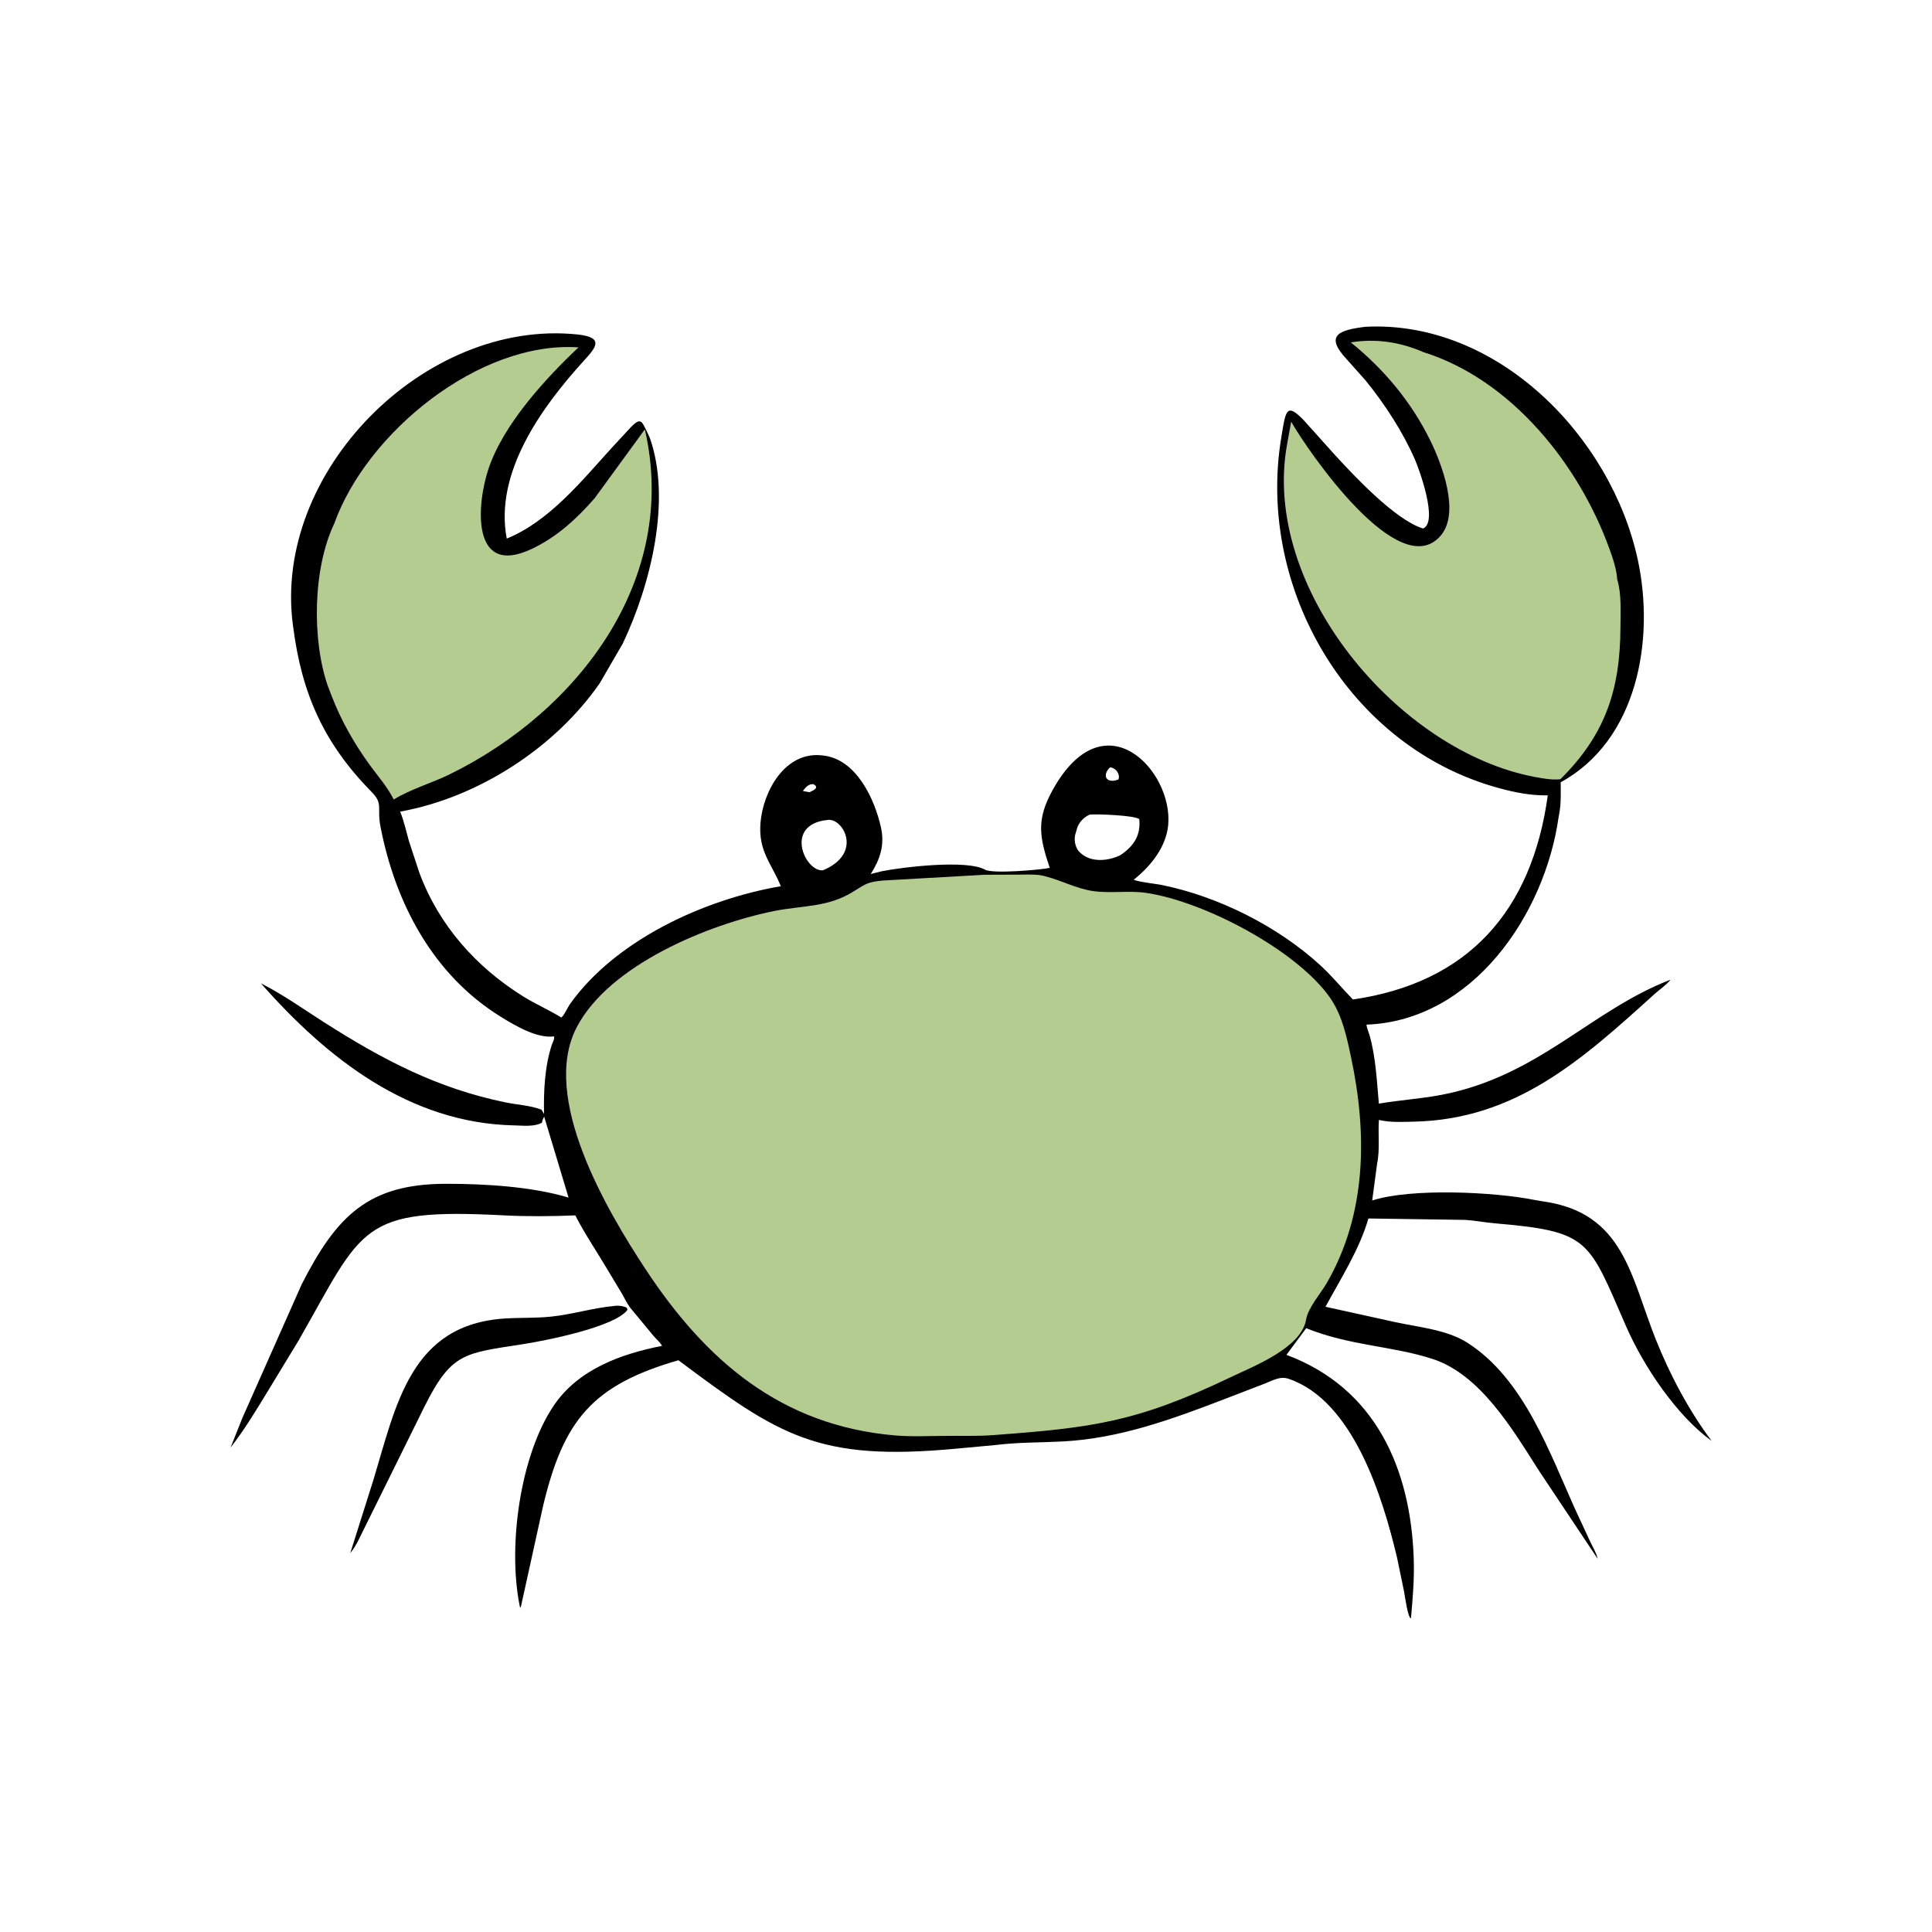
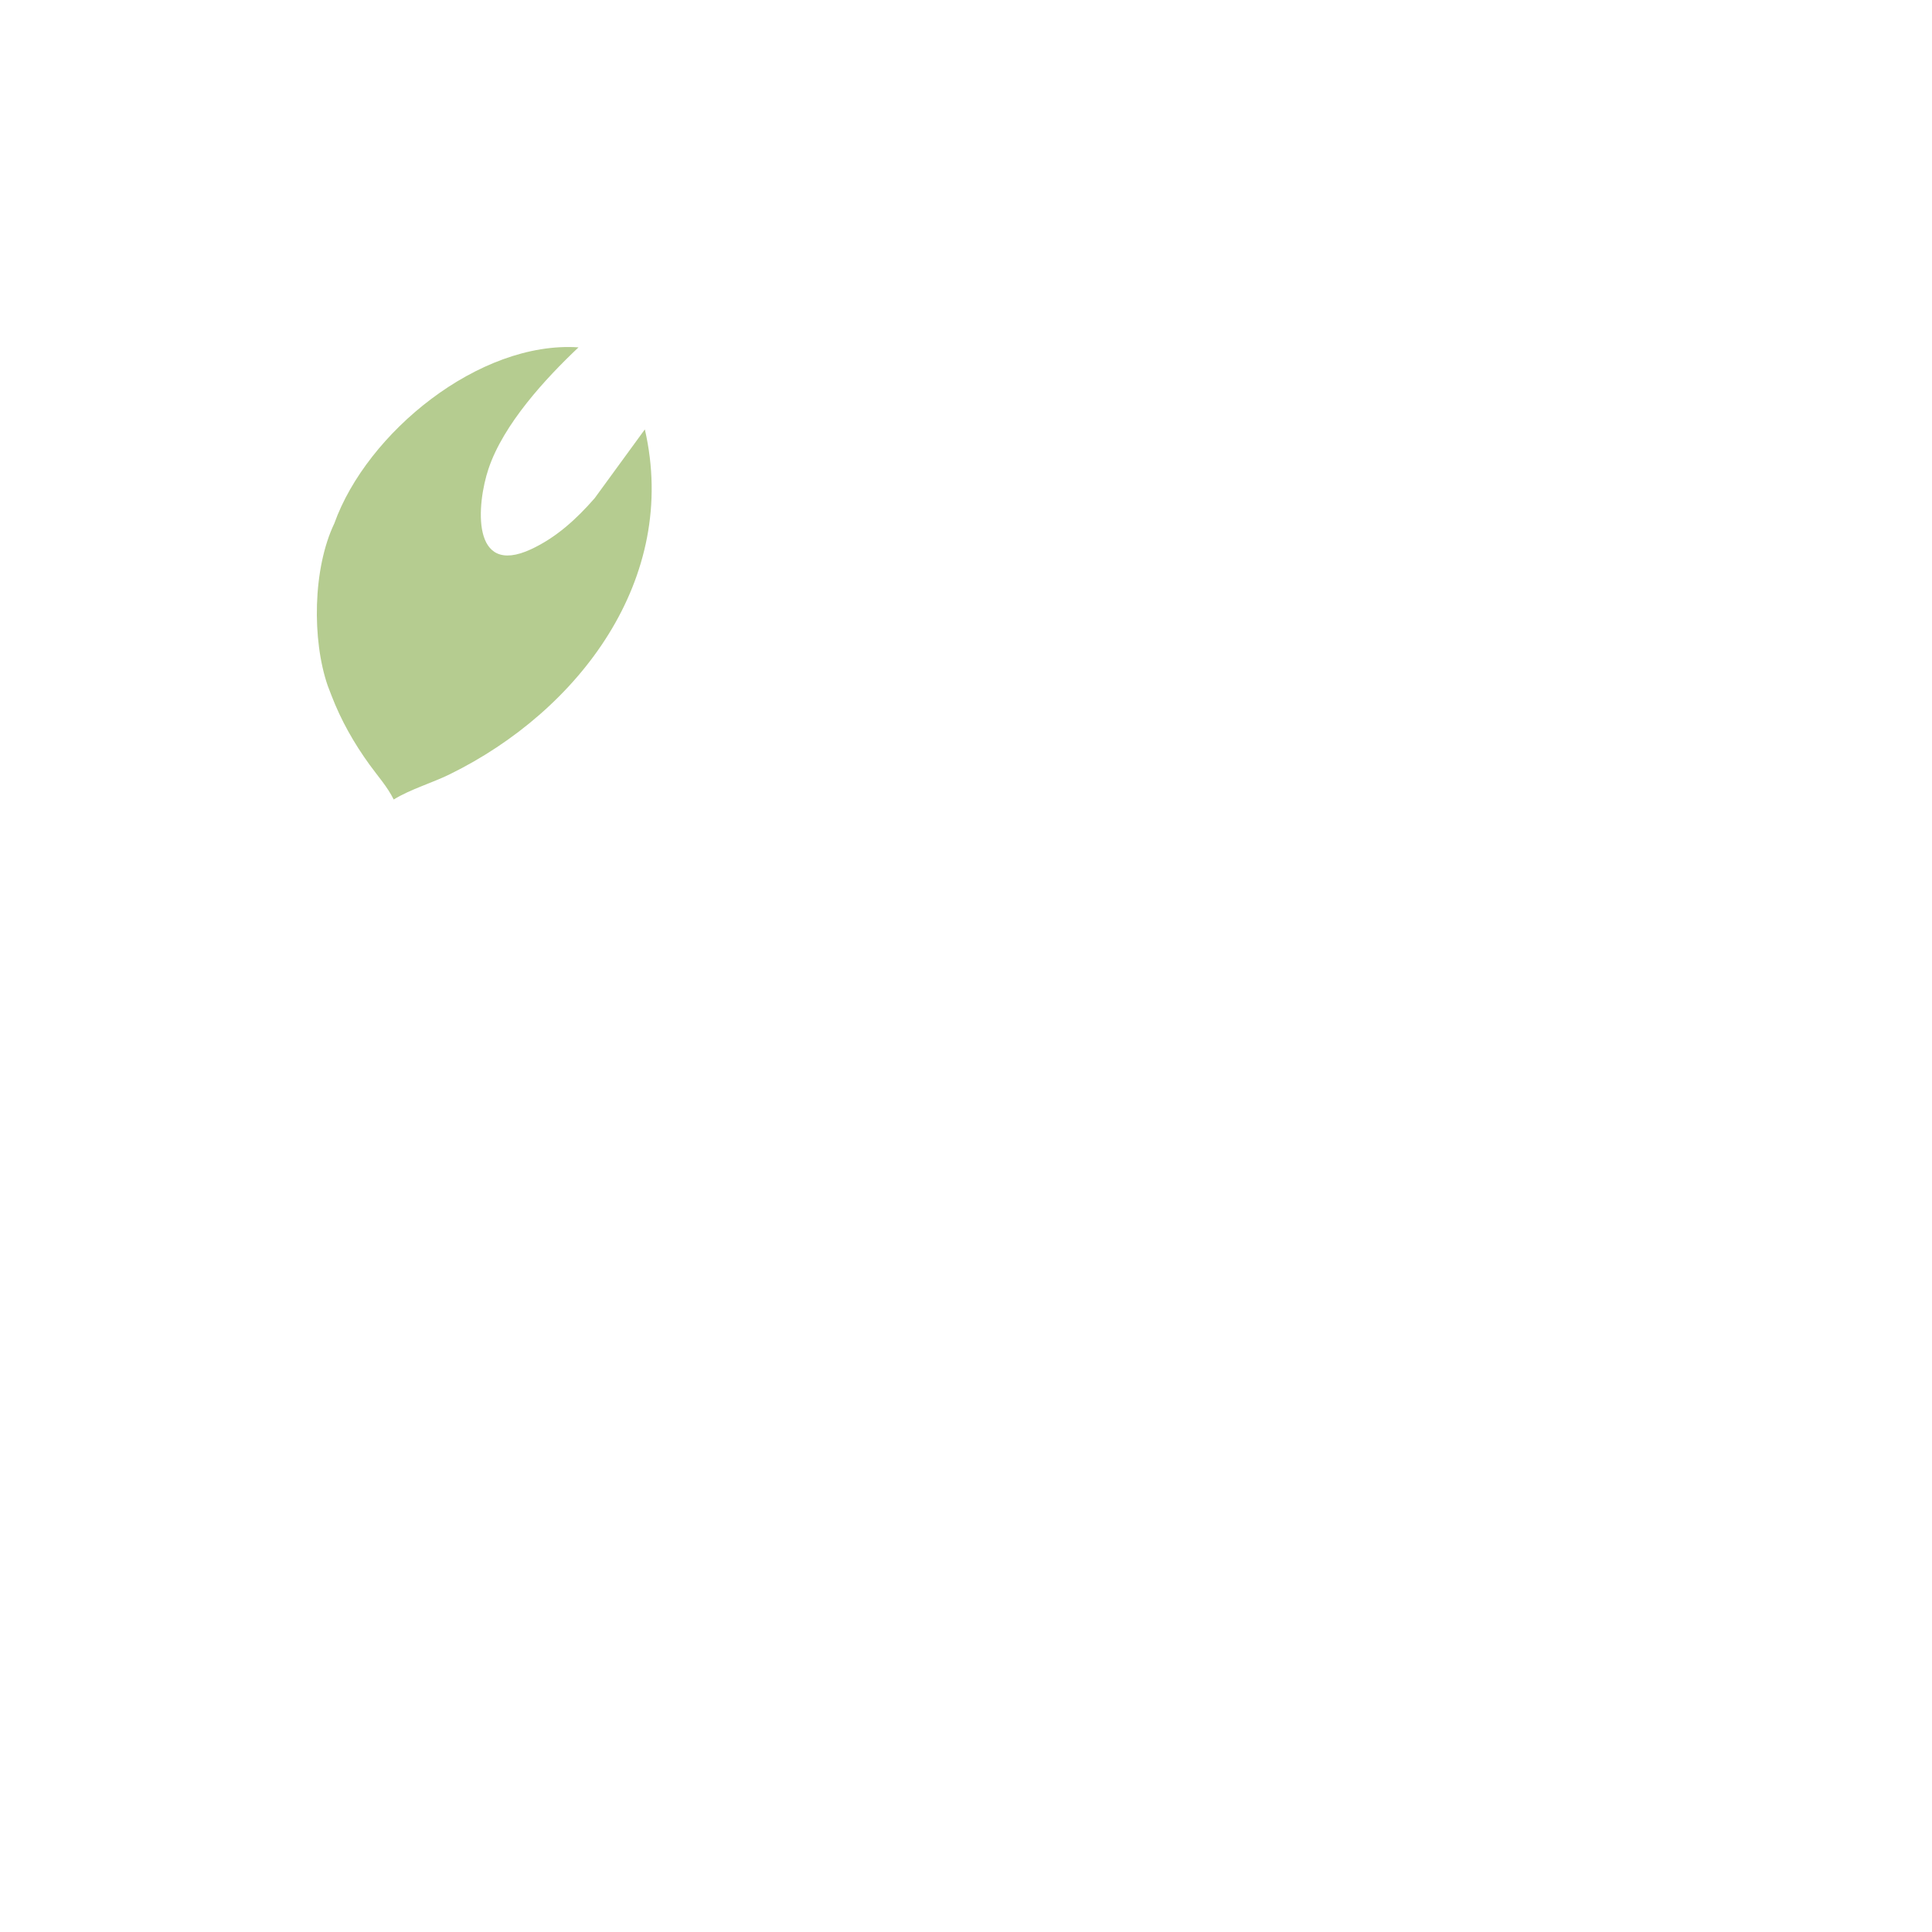
<svg xmlns="http://www.w3.org/2000/svg" version="1.1" style="display: block;" viewBox="0 0 2048 2048" width="640" height="640">
-   <path transform="translate(0,0)" fill="rgb(0,0,0)" d="M 650.606 1384.42 C 655.175 1383.7 660.37 1384.19 664.5 1386.32 L 665.134 1388.5 C 651.907 1406.6 579.097 1420.96 555.398 1424.69 C 492.298 1434.63 478.799 1433.19 449.762 1491.41 L 379.031 1634.55 C 376.693 1638.79 374.388 1642.62 371.288 1646.38 L 395.758 1569.02 C 420.128 1488.33 435.496 1403.96 535.348 1397.65 C 551.619 1396.62 568.076 1397.38 584.304 1395.66 C 606.629 1393.31 628.287 1386.53 650.606 1384.42 z" />
-   <path transform="translate(0,0)" fill="rgb(0,0,0)" d="M 1447.55 346.391 C 1587.37 339.351 1708.07 462.765 1736.2 593.705 C 1754.32 678.075 1735.81 784.798 1654.4 829.228 C 1654.48 840.342 1654.89 852.497 1652.69 863.416 L 1652.18 866.209 C 1637.68 968.987 1561.57 1081.95 1448.46 1086.17 C 1449.05 1090.22 1450.86 1094.05 1451.96 1098 C 1458.38 1120.88 1459.52 1146.37 1461.65 1169.9 C 1483.85 1166.08 1506.29 1164.79 1528.48 1160.5 C 1631.12 1140.65 1685.93 1071.3 1770.82 1038.5 C 1766.84 1043.85 1758.92 1049.15 1753.82 1053.77 C 1677.24 1123.15 1606.98 1186.53 1499.21 1188.98 C 1487.52 1189.25 1475.11 1189.98 1463.63 1187.58 L 1461.7 1187.16 C 1460.64 1202.05 1462.89 1218.71 1459.84 1233.25 L 1454.58 1272.57 C 1496.51 1259.07 1585.15 1263.54 1627.22 1272.09 L 1636.03 1273.58 C 1721.34 1285.62 1728.54 1353.1 1755.26 1420 C 1770.05 1457.04 1790.47 1495.69 1814.47 1527.48 C 1777.36 1500.68 1742.25 1448.43 1723.69 1405.86 C 1683.33 1313.31 1685.36 1305.45 1584 1296.71 C 1573.62 1295.82 1563.4 1293.71 1553.02 1293.13 L 1450.57 1291.64 C 1441.27 1324.11 1421.12 1355.63 1405.07 1385.24 L 1478.91 1401.5 C 1503.51 1406.82 1533.71 1409.52 1555.23 1423.19 C 1615.46 1461.48 1642.48 1539.75 1670.45 1601.42 L 1685.49 1633.76 C 1688.41 1639.97 1692.09 1645.71 1693.64 1652.47 L 1630.94 1558.36 C 1603.84 1515.83 1569.34 1457.02 1518.59 1440.54 C 1475.8 1426.65 1430.86 1426.62 1384.63 1407.95 L 1363.67 1436.2 C 1458.28 1471.48 1495.19 1556.92 1498.6 1651.55 C 1499.39 1673.31 1497.58 1693.9 1495.69 1715.5 C 1492.39 1715.37 1489.17 1691.39 1488.5 1687.75 L 1480.9 1651 C 1466.01 1588.58 1435.05 1485.09 1366.06 1461.61 C 1356.73 1458.43 1348.91 1463.56 1340 1466.94 L 1298.15 1483.06 C 1242.56 1504.42 1187.02 1524.75 1127 1527.97 C 1103.1 1529.26 1079.28 1528.79 1055.5 1531.77 L 1013.24 1535.68 C 866.86 1549.31 826.072 1521.83 719.146 1441.93 C 627.908 1468.25 597.478 1505.4 575.772 1596 L 553.104 1698.96 C 552.72 1700.48 552.447 1703.29 551.332 1704.37 L 550.682 1701.11 C 538.208 1637.96 551.583 1542.23 587.109 1489.81 C 613.072 1451.5 658.293 1435.22 701.829 1426.65 C 699.672 1422.81 695.404 1419.21 692.511 1415.8 L 668.085 1386.29 C 664.434 1381.46 661.756 1375.53 658.674 1370.3 L 643.299 1344.73 C 632.109 1325.86 619.862 1307.93 609.832 1288.37 C 584.953 1289.35 559.185 1289.64 534.311 1288.34 C 380.856 1280.36 385.465 1300.42 316.328 1421.34 L 286.092 1471.05 C 273.134 1492.36 259.81 1514.79 244.424 1534.44 L 256.948 1503.05 L 319.801 1361.45 C 356.924 1288.69 390.496 1254.87 473.214 1254.87 C 513.803 1254.88 563.497 1257.73 602.692 1269.49 L 576.826 1183.63 C 575.924 1185.4 575.213 1186.8 574.759 1188.76 L 574.5 1190.1 C 566.043 1194.71 554.423 1193.15 544.96 1192.95 C 434.164 1190.66 346.761 1122.13 276.556 1042.34 C 299.873 1054.18 321.422 1069.55 343.441 1083.6 C 405.7 1123.31 463.772 1153.92 536.387 1168.68 C 548.746 1171.19 562.187 1171.76 573.942 1176.29 L 576.723 1180.79 C 576.177 1156.79 577.39 1130.56 584.957 1107.5 C 585.955 1104.46 588.062 1101.74 587.215 1098.6 C 569.03 1101.11 544.969 1086.56 530.463 1077.57 C 458.917 1033.22 419.078 957.377 403.379 876.563 C 399.391 856.036 406.439 852.253 394.146 839.751 C 342.963 787.701 319.854 735.013 310.763 664.5 L 310.522 662.792 C 288.774 499.991 450.328 337.876 611.859 354.514 C 641.803 357.599 631.085 369.002 618.489 382.865 C 574.252 431.555 523.792 501.129 537.18 570.919 C 581.894 552.812 616.437 509.952 648.15 475.092 L 669.08 452.462 C 679.227 442.303 680.241 446.362 685.82 457.63 L 688.955 464.455 C 711.916 530.343 689.83 619.518 660.252 682.016 L 635.95 723.949 C 588.19 793.081 506.183 845.634 424.162 860.357 C 428.247 870.213 430.636 881.461 433.527 891.725 L 444.565 925.23 C 465.2 980.827 504.628 1025.07 554.576 1056.23 C 567.67 1064.4 581.876 1070.48 594.981 1078.58 C 597.417 1077.35 602.142 1067.23 604.086 1064.5 C 652.444 996.565 746.029 953.446 827.682 939.417 C 818.107 915.466 803.577 902.629 806.182 871.912 C 808.997 838.728 832.072 796.656 870.923 800.684 L 872.5 800.864 C 907.688 804.642 927.18 846.938 933.864 877.145 C 937.988 895.786 932.938 910.841 923.026 926.502 L 934.686 923.576 C 956.288 919.226 1024.75 910.937 1044.18 921.894 C 1052.43 926.551 1104.12 921.957 1112.78 919.987 C 1101.69 887 1098.53 868.989 1115.55 838.006 C 1170.36 738.271 1243.69 817.156 1238.34 874.495 C 1236.2 897.436 1220.57 917.233 1203.21 931.378 L 1201.87 932.457 C 1204.55 934.538 1226.5 937.105 1231.22 938.06 C 1291.42 950.239 1354.41 981.848 1399.5 1023.16 C 1411.88 1034.5 1422.45 1047.44 1434.1 1059.49 C 1555.84 1041.94 1623.74 966.19 1640.71 843.141 C 1622.3 843.394 1605.61 840.009 1588 835.164 C 1429.58 791.577 1332.16 623.789 1358.03 464.895 C 1362.91 434.959 1363.34 426.291 1381.89 445.294 L 1413.93 481 C 1434.11 503.093 1478.77 551.182 1508.5 560.243 C 1525.01 553.586 1504.21 496.892 1499.79 486.87 C 1486.65 457.105 1468.18 428.767 1447.75 403.5 L 1427.6 380.884 C 1403.52 355.074 1419.78 349.841 1447.55 346.391 z M 1155.24 863.5 C 1149.41 865.895 1144.35 871.074 1142.03 877 L 1139.68 885.196 C 1138.31 890.949 1140.1 899.468 1144.67 903.5 L 1145.84 904.564 C 1157.11 914.612 1175.05 912.67 1187.7 906.488 C 1201.99 896.811 1209.38 885.484 1207.67 868.277 C 1202.61 864.222 1162.98 862.826 1155.61 863.444 L 1155.24 863.5 z M 877.131 869.223 C 830.612 873.901 853.325 924.304 872.3 922.569 C 915.572 904.625 893.398 866.352 877.131 869.223 z M 1176.68 813.5 C 1170.76 818.693 1169.73 827.741 1179.58 827.66 L 1181.45 827.5 L 1185.5 826.382 C 1187.77 821.136 1183.27 814.724 1178.04 813.608 L 1176.68 813.5 z M 859.139 831.5 C 855.092 833.096 853.633 835.025 851.112 838.5 L 858.141 839.782 C 862.633 837.687 869.114 834.757 862.01 831.135 L 859.139 831.5 z" />
  <path transform="translate(0,0)" fill="rgb(181,204,144)" d="M 354.388 554.873 C 388.777 458.674 508.021 361.136 613.24 368.216 C 578.074 401.442 533.727 449.632 517.875 496.818 C 505.23 534.46 499.029 611.966 563.022 582.186 C 589.777 569.735 611.079 550.198 630.342 528.141 L 683.564 455.17 C 720.046 613.635 613.655 753.558 476.941 820.679 C 457.605 830.172 435.678 836.334 417.343 847.501 C 410.565 833.88 400.553 822.805 391.692 810.552 C 375.114 787.626 361.478 763.594 351.333 737.135 L 347.359 726.785 C 330.657 678.363 331.469 602.791 354.388 554.873 z" />
-   <path transform="translate(0,0)" fill="rgb(181,204,144)" d="M 1714.29 614.169 C 1719.03 629.41 1717.78 648.658 1717.74 664.545 C 1717.57 732.037 1701.21 779.213 1654.06 826.036 C 1645.22 826.878 1636.88 825.435 1628.2 823.851 C 1482.87 797.33 1335.86 623.038 1364.56 469.928 L 1368.69 447.003 C 1386.28 477.92 1483.78 620.231 1527.58 567.327 C 1547.87 542.822 1528.2 491.471 1516.3 467.214 C 1496.22 426.272 1467.32 391.502 1431.89 362.96 C 1458.65 358.613 1484.19 362.58 1508.95 373.308 C 1602.43 402.666 1673.96 492.693 1706.14 582 C 1709.7 591.88 1713.75 603.67 1714.29 614.169 z" />
-   <path transform="translate(0,0)" fill="rgb(181,204,144)" d="M 1043.86 927.28 L 1082.14 927.138 C 1090.07 927.143 1098.96 926.553 1106.67 928.54 L 1108 928.902 C 1125.3 933.277 1140.76 941.963 1158.79 944.578 C 1177.26 947.256 1196.6 943.778 1215.06 946.502 C 1277.42 955.705 1375.58 1008.03 1410.14 1058 C 1422.88 1076.42 1427.55 1099.07 1432.14 1120.6 C 1449.36 1201.34 1448.94 1286.36 1406.53 1359.87 C 1399.82 1371.5 1386.68 1385.89 1384.44 1399.11 C 1379.42 1428.79 1328.62 1448.38 1304.8 1459.77 C 1204.87 1507.55 1158.64 1513.49 1051.5 1521.37 C 1035.11 1522.57 1017.99 1521.82 1001.5 1522.12 C 984.183 1522.15 966.236 1523.1 949 1521.63 C 827.667 1511.35 747.827 1441.86 684.327 1345.44 C 643.343 1283.21 572.573 1163.61 611.271 1089.08 C 645.84 1022.49 751.748 979.607 820.494 965.745 C 850.363 959.722 877.307 962.098 904.341 945.247 C 918.383 936.494 919.758 934.969 936.082 933.397 L 1043.86 927.28 z" />
</svg>